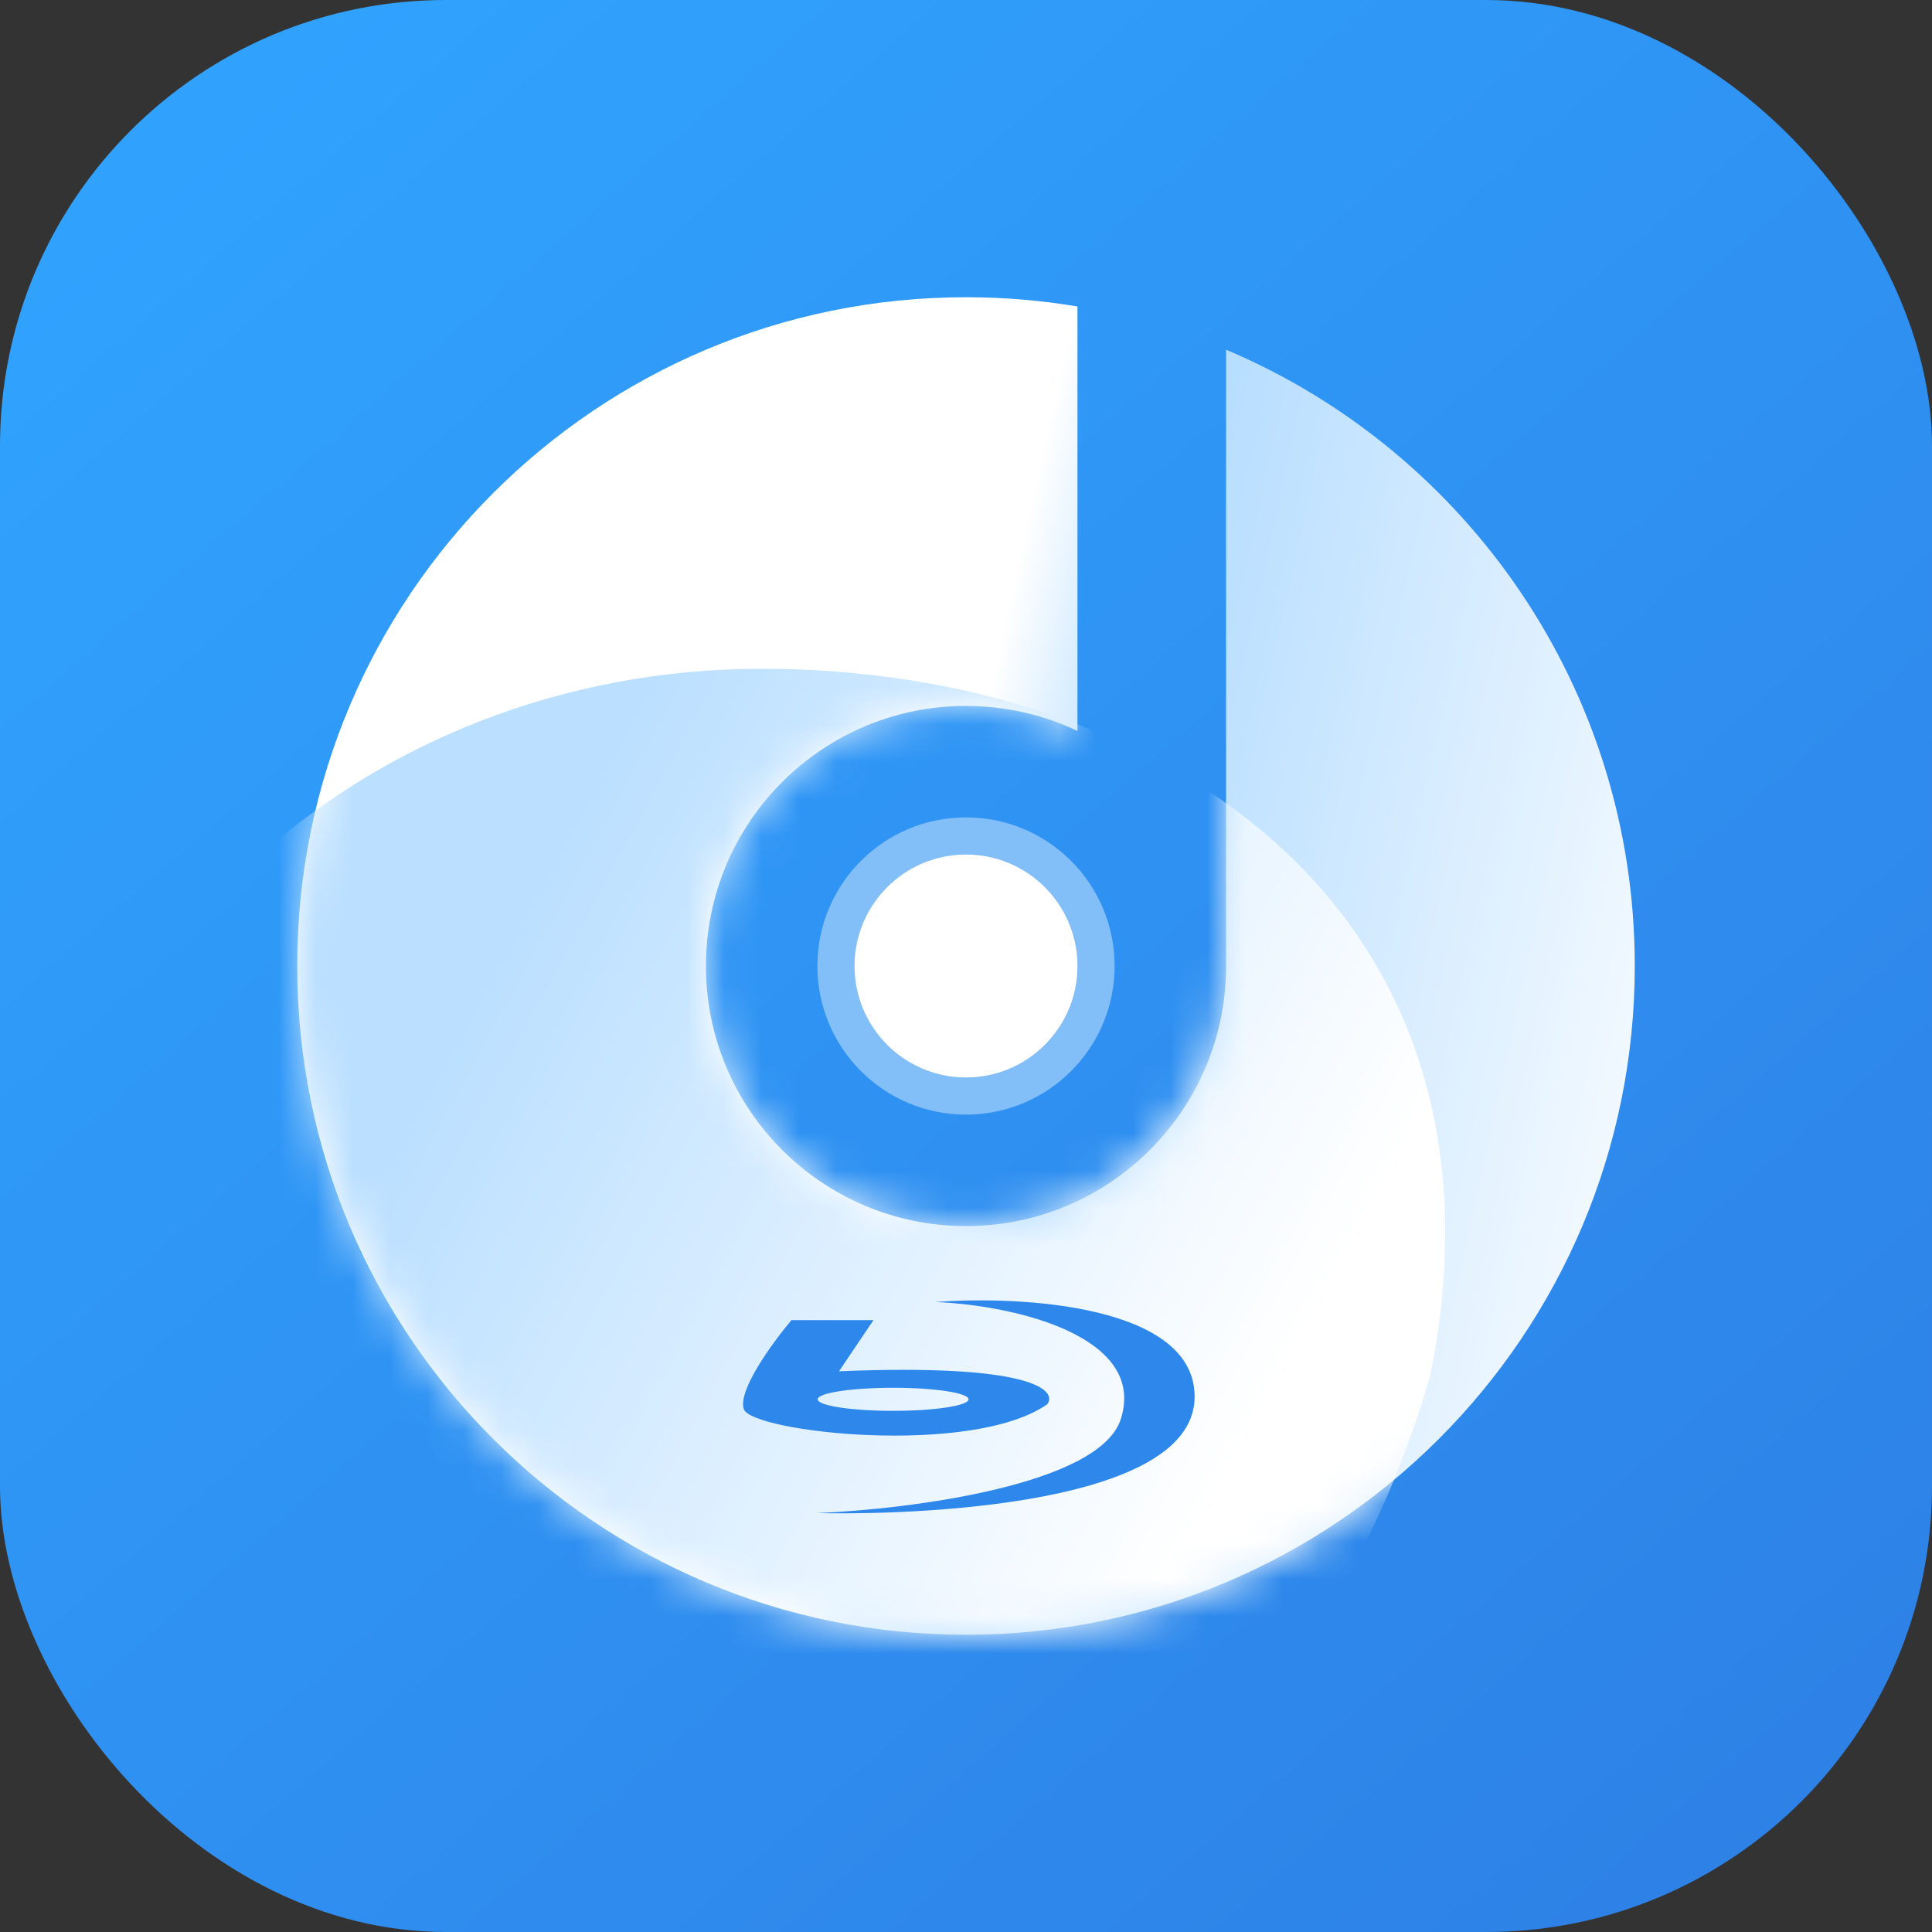
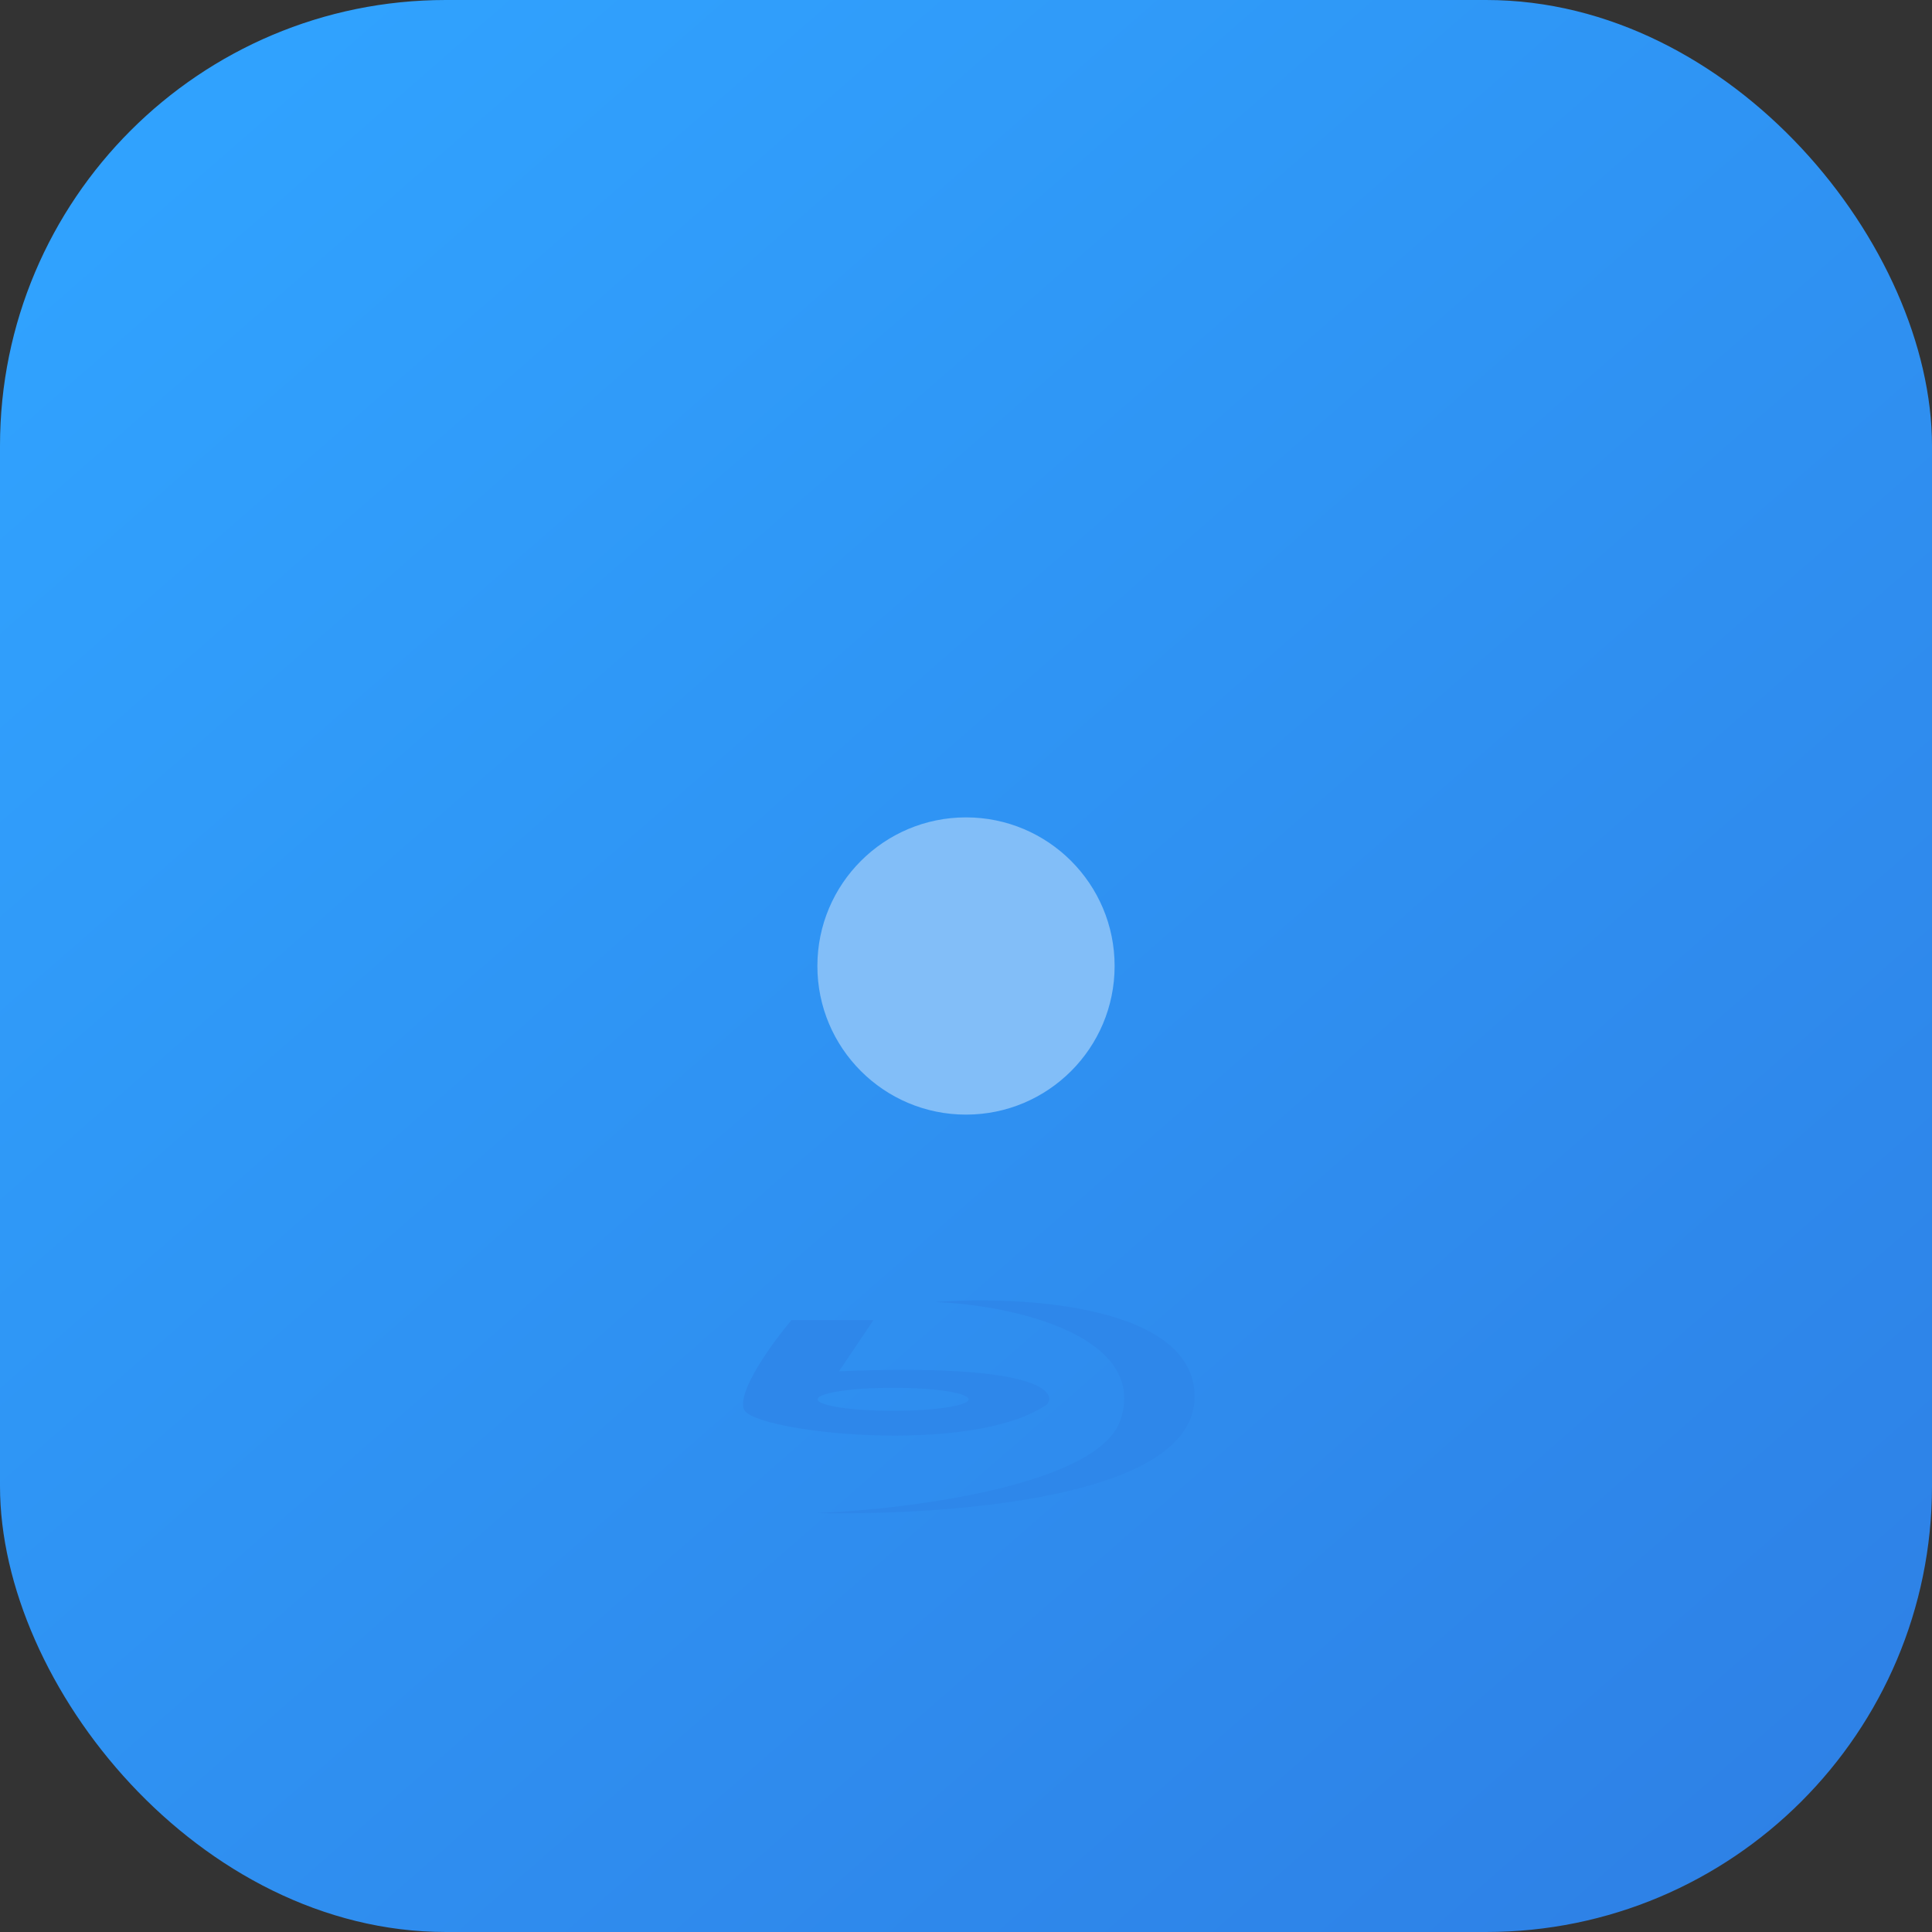
<svg xmlns="http://www.w3.org/2000/svg" width="52" height="52" viewBox="0 0 52 52" fill="none">
  <rect x="0" y="0" width="52" height="52" fill="#333333" stroke="none" />
  <g clip-path="url(#clip0_4021_9407)">
    <rect width="52" height="52" rx="12" fill="url(#paint0_linear_4021_9407)" />
    <circle cx="26" cy="26" r="4" fill="#82BEF8" />
-     <circle cx="26" cy="26" r="3" fill="white" />
-     <path fill-rule="evenodd" clip-rule="evenodd" d="M26 44C35.941 44 44 35.941 44 26C44 18.542 39.464 12.143 33 9.412V26C33 29.866 29.866 33 26 33C22.134 33 19 29.866 19 26C19 22.134 22.134 19 26 19C27.074 19 28.091 19.242 29 19.674V8.249C28.024 8.085 27.022 8 26 8C16.059 8 8 16.059 8 26C8 35.941 16.059 44 26 44Z" fill="url(#paint1_linear_4021_9407)" />
    <mask id="mask0_4021_9407" style="mask-type:alpha" maskUnits="userSpaceOnUse" x="8" y="8" width="36" height="36">
-       <path fill-rule="evenodd" clip-rule="evenodd" d="M26 44C35.941 44 44 35.941 44 26C44 18.542 39.464 12.143 33 9.412V26C33 29.866 29.866 33 26 33C22.134 33 19 29.866 19 26C19 22.134 22.134 19 26 19C27.074 19 28.091 19.242 29 19.674V8.249C28.024 8.085 27.022 8 26 8C16.059 8 8 16.059 8 26C8 35.941 16.059 44 26 44Z" fill="#FE7373" />
-     </mask>
+       </mask>
    <g mask="url(#mask0_4021_9407)">
-       <path d="M38.5 37C35.5 47.5 26.77 54.5 16 54.5C5.23 54.5 1 45.941 1 36C1 26.059 9.73 18 20.5 18C31.27 18 41 24.5 38.5 37Z" fill="url(#paint2_linear_4021_9407)" />
-     </g>
+       </g>
    <path fill-rule="evenodd" clip-rule="evenodd" d="M21.302 35.532C20.801 36.124 19.845 37.432 20.021 37.929C20.242 38.55 26.157 39.215 28.188 37.795C28.467 37.411 27.737 36.695 22.582 36.908L23.509 35.532H21.302ZM24.038 37.973C25.16 37.973 26.069 37.834 26.069 37.663C26.069 37.491 25.16 37.352 24.038 37.352C22.917 37.352 22.008 37.491 22.008 37.663C22.008 37.834 22.917 37.973 24.038 37.973Z" fill="#2E87EA" />
    <path d="M32.153 37.618C32.188 35.133 27.518 34.866 25.178 35.044C27.341 35.133 30.872 35.976 30.166 38.195C29.601 39.97 24.487 40.621 22 40.724C23.589 40.769 32.108 40.724 32.153 37.618Z" fill="#2E87EA" />
  </g>
  <defs>
    <linearGradient id="paint0_linear_4021_9407" x1="6.5" y1="2.5" x2="48" y2="50" gradientUnits="userSpaceOnUse">
      <stop stop-color="#30A2FE" />
      <stop offset="1" stop-color="#2E81E6" />
    </linearGradient>
    <linearGradient id="paint1_linear_4021_9407" x1="18" y1="10" x2="50" y2="17" gradientUnits="userSpaceOnUse">
      <stop offset="0.313" stop-color="white" />
      <stop offset="0.44" stop-color="#B6DDFF" />
      <stop offset="1" stop-color="white" />
    </linearGradient>
    <linearGradient id="paint2_linear_4021_9407" x1="15.5" y1="19.5" x2="37.5" y2="31.5" gradientUnits="userSpaceOnUse">
      <stop offset="0.033" stop-color="#BADFFF" />
      <stop offset="1" stop-color="white" />
    </linearGradient>
    <clipPath id="clip0_4021_9407">
      <rect width="52" height="52" fill="white" />
    </clipPath>
  </defs>
</svg>